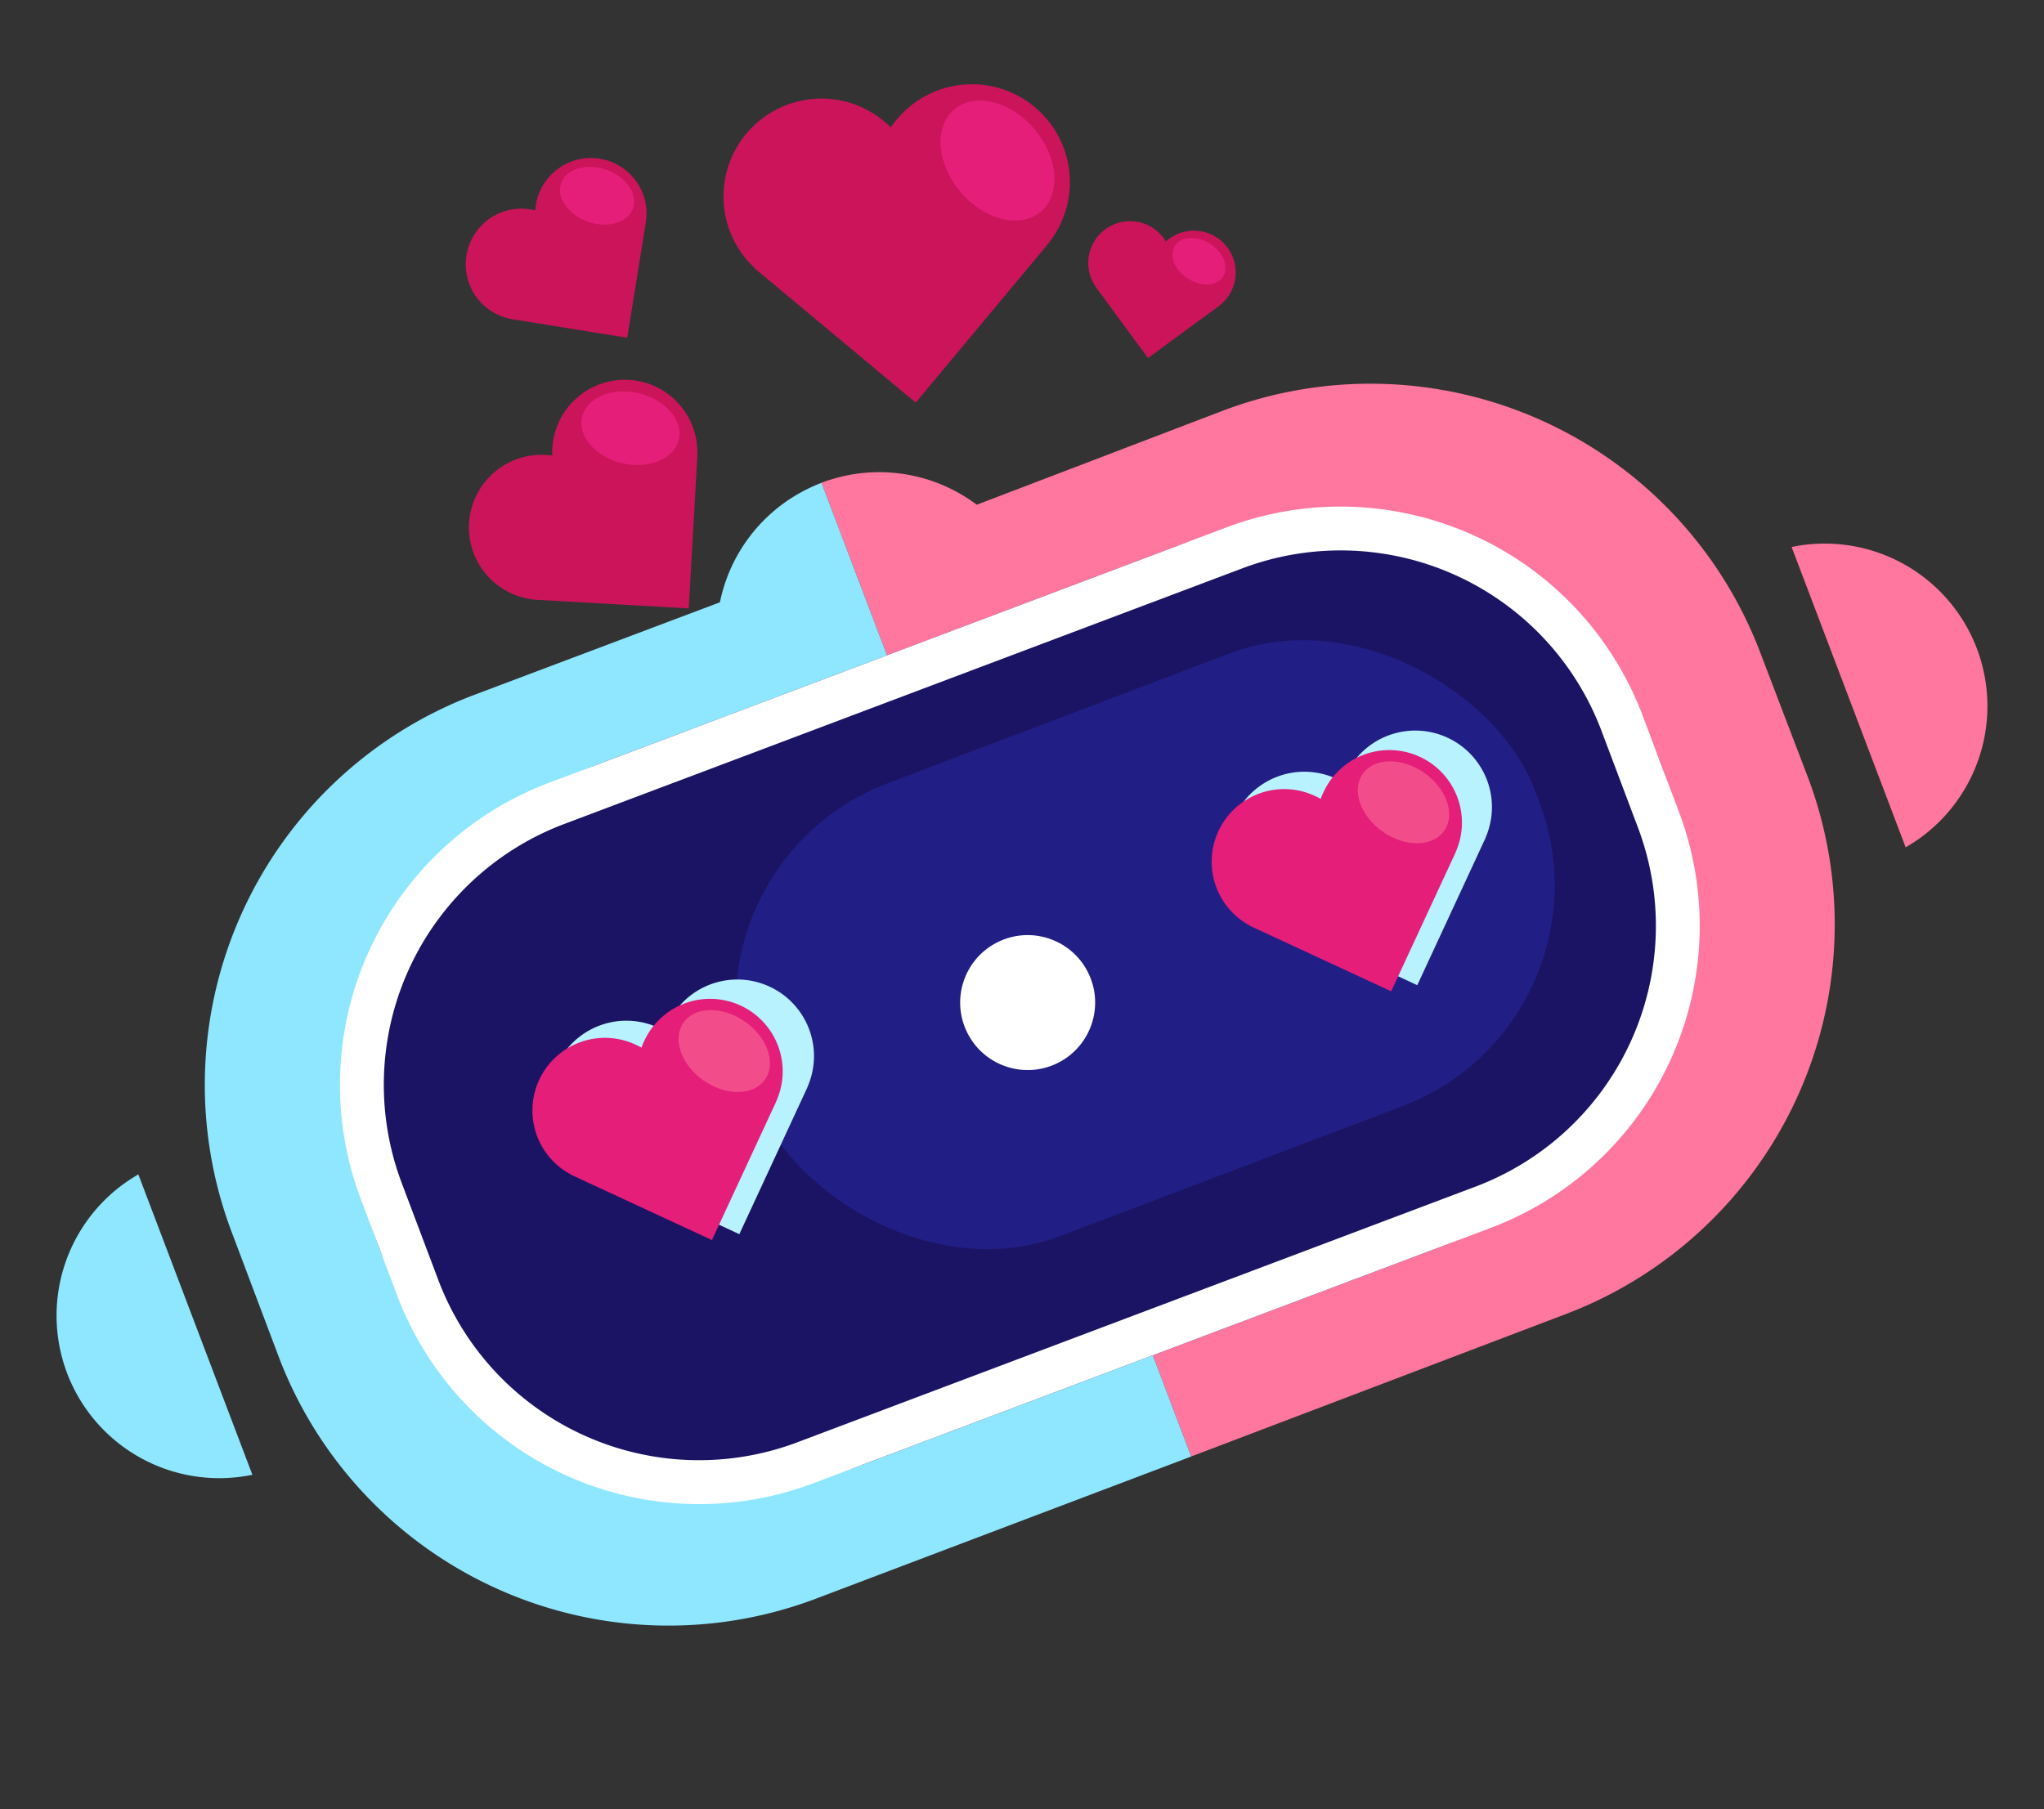
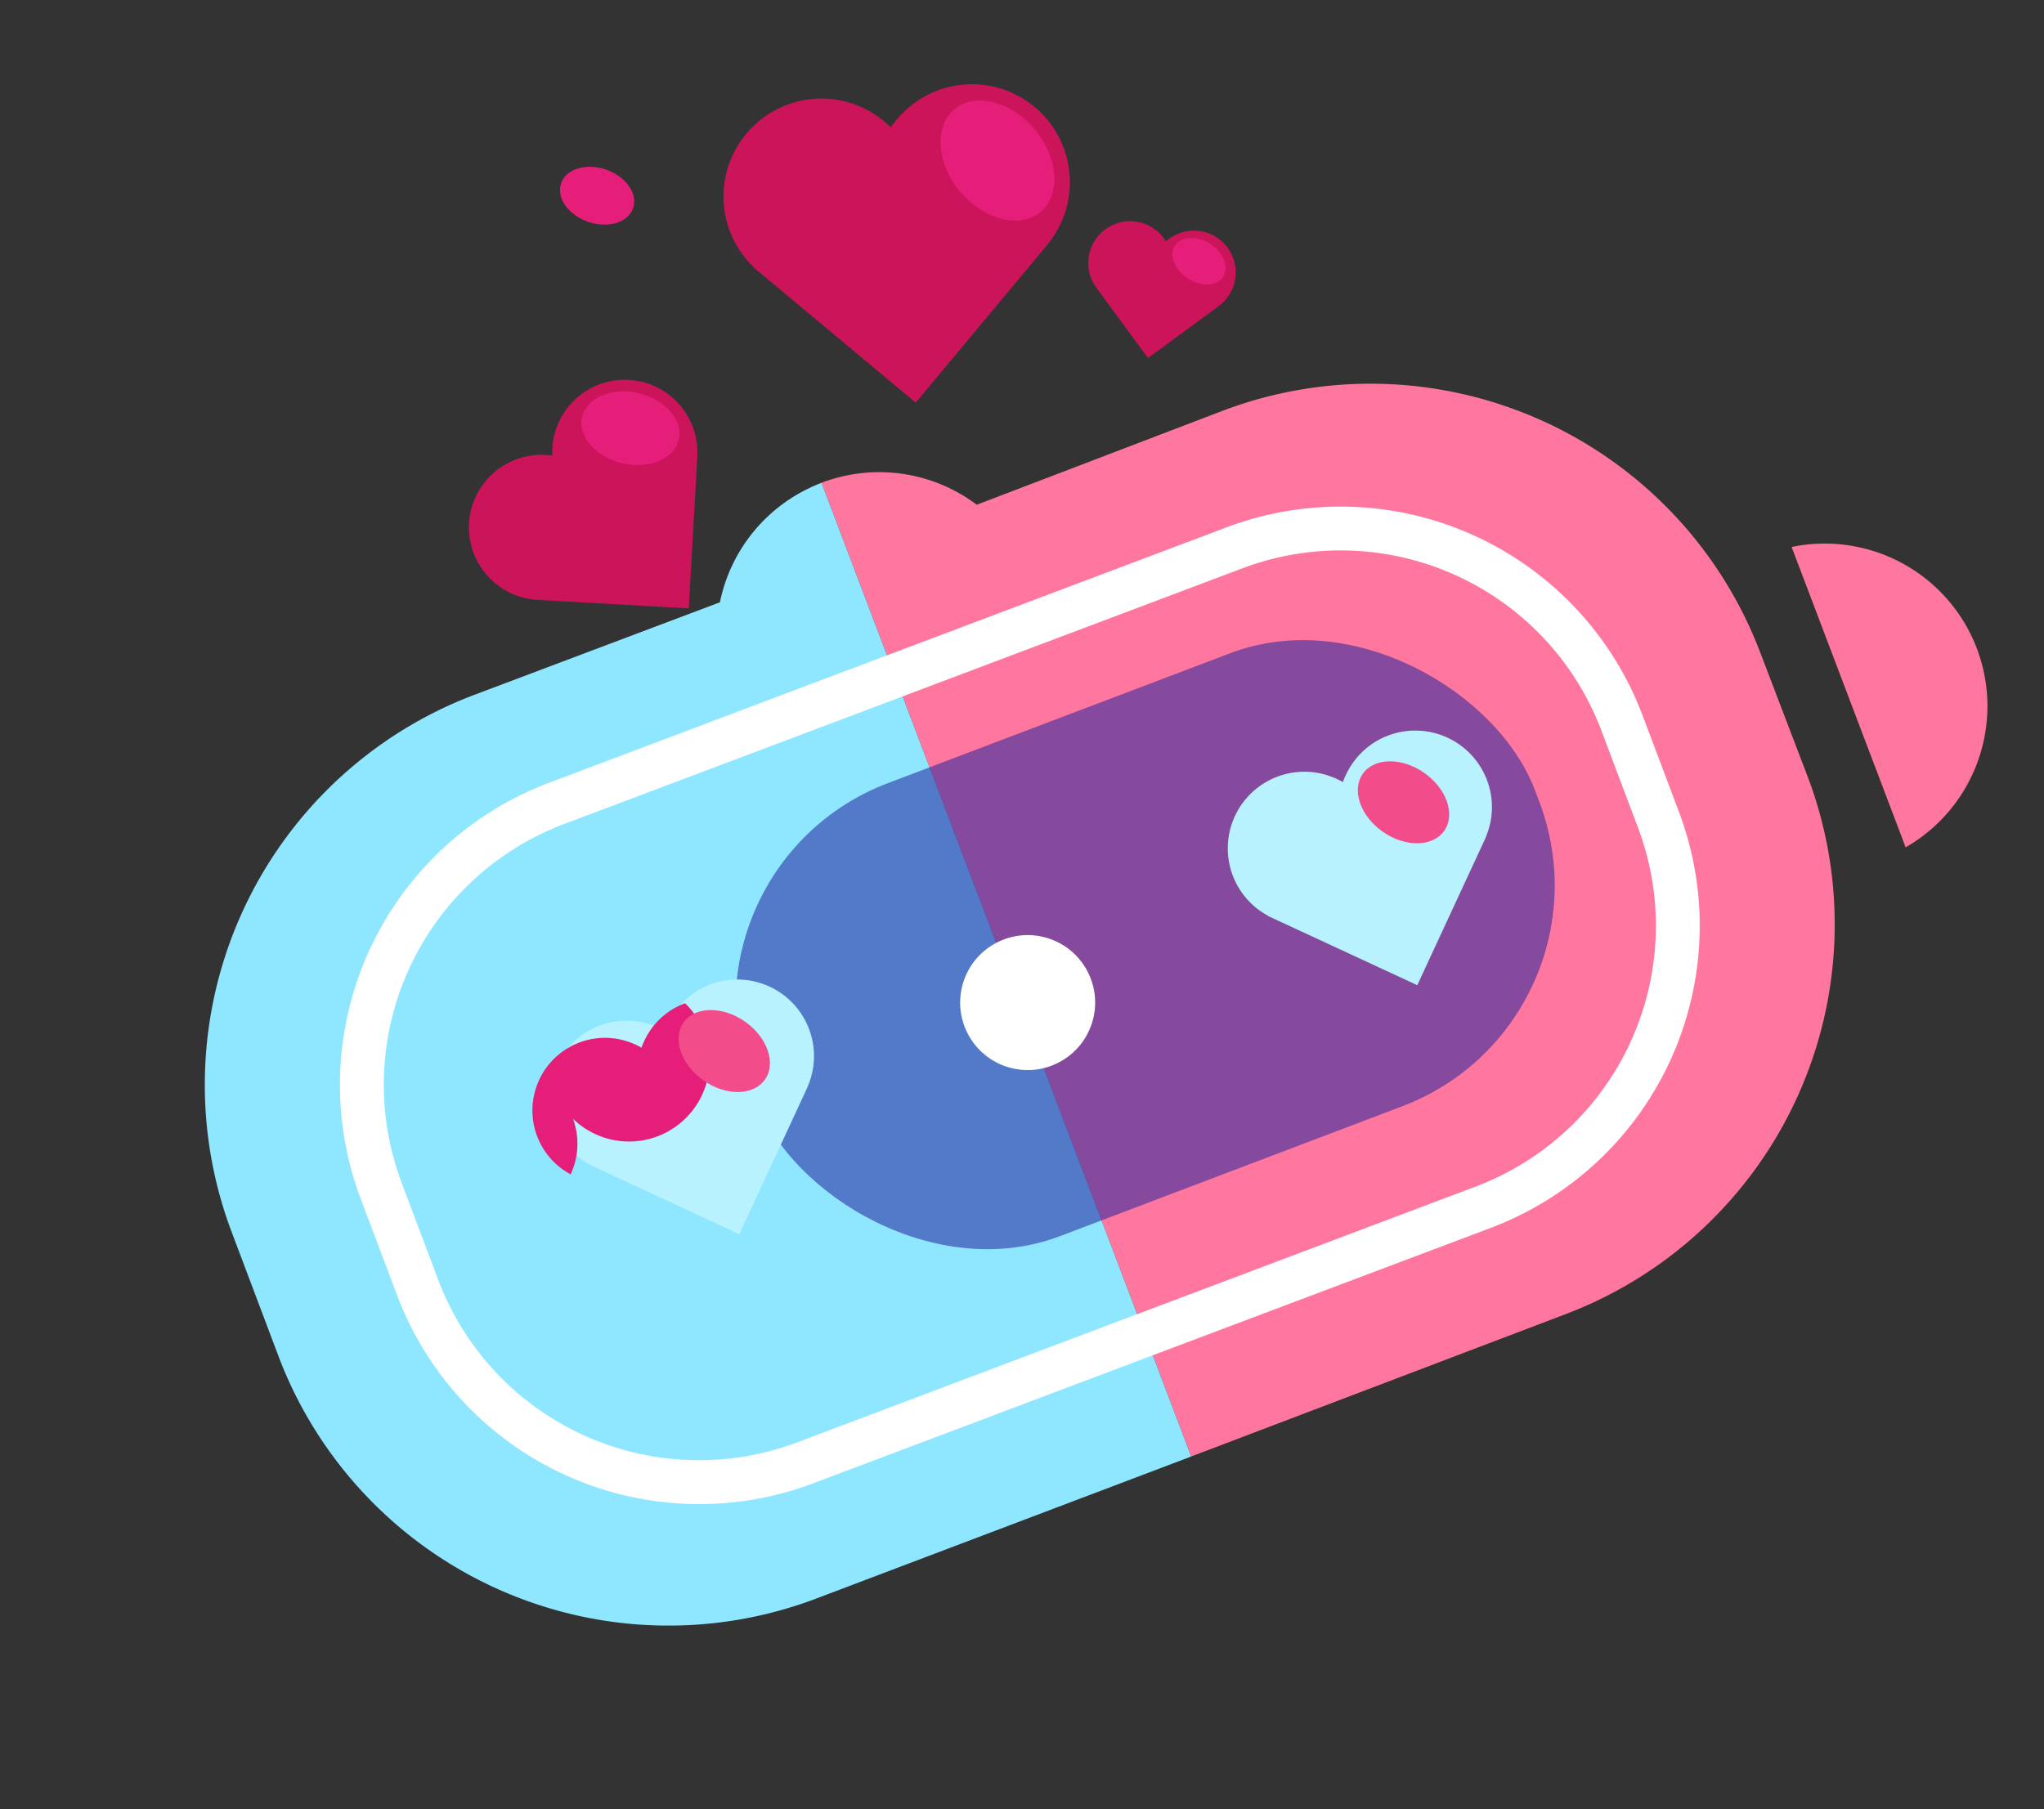
<svg xmlns="http://www.w3.org/2000/svg" width="128.739" height="113.98" viewBox="0 0 128.739 113.98">
  <rect x="0" y="0" width="128.739" height="113.98" fill="#333333" stroke="none" />
  <g id="Jerky" transform="translate(210.835 -121.048) rotate(-27.38)">
-     <path id="Mouth" d="M-269.172,114.728a10.253,10.253,0,0,0-9.744,9.06,10.253,10.253,0,0,0,7.42,11.044Z" transform="translate(0 -34.498)" fill="#8ee7ff" />
    <path id="Mouth-2" data-name="Mouth" d="M-66.741,137.456a10.253,10.253,0,0,1,7.42,11.044,10.253,10.253,0,0,1-9.744,9.06Z" transform="translate(-91.789 -44.436)" fill="#ff769e" />
    <path id="Tracé_187" data-name="Tracé 187" d="M-117.257,126.141a26.261,26.261,0,0,1-28.966,23.076l-25.209-2.9,7.534-65.177c.29.034.574.08.856.137a10.226,10.226,0,0,1,7.191,5.59l16.474,1.866A26.263,26.263,0,0,1-116.3,117.7Z" transform="translate(-47.028 -19.813)" fill="#ff769e" />
    <path id="Tracé_188" data-name="Tracé 188" d="M-201.448,81.091l-7.534,65.177-25.208-2.93a26.263,26.263,0,0,1-22.937-29.076l.994-8.434A26.265,26.265,0,0,1-227.057,82.89l16.465,1.942a10.229,10.229,0,0,1,8.279-3.8C-202.028,81.038-201.739,81.057-201.448,81.091Z" transform="translate(-9.478 -19.761)" fill="#8ee7ff" />
-     <rect id="Rectangle_7" data-name="Rectangle 7" width="86.304" height="47.171" rx="23.585" transform="matrix(0.993, 0.117, -0.117, 0.993, -255.062, 67.836)" fill="#1b1464" />
    <path id="Rectangle_7_-_Contour" data-name="Rectangle 7 - Contour" d="M20.342,2.768A17.557,17.557,0,0,0,2.768,20.342v6.487A17.557,17.557,0,0,0,20.342,44.4h45.62A17.557,17.557,0,0,0,83.535,26.829V20.342A17.557,17.557,0,0,0,65.962,2.768H20.342m0-2.768h45.62A20.342,20.342,0,0,1,86.3,20.342v6.487A20.342,20.342,0,0,1,65.962,47.171H20.342A20.342,20.342,0,0,1,0,26.829V20.342A20.342,20.342,0,0,1,20.342,0Z" transform="matrix(0.993, 0.117, -0.117, 0.993, -255.062, 67.836)" fill="#fff" />
    <rect id="Rectangle_8" data-name="Rectangle 8" width="52.809" height="30.528" rx="14.872" transform="translate(-230.684 78.345) rotate(6.594)" fill="#27279f" opacity="0.56" />
    <g id="Groupe_11" data-name="Groupe 11" transform="translate(-244.469 85.226)">
      <path id="Tracé_189" data-name="Tracé 189" d="M-204.816,124.556a4.8,4.8,0,0,0-3.371.835,4.911,4.911,0,0,0-.56.451,4.924,4.924,0,0,0-.437-.576,4.808,4.808,0,0,0-3.024-1.618,4.83,4.83,0,0,0-5.4,4.18,4.806,4.806,0,0,0,.809,3.334l-.011.008,6.339,8.191,8-6.194c.062-.048.12-.1.181-.155a4.807,4.807,0,0,0,1.654-3.054A4.829,4.829,0,0,0-204.816,124.556Z" transform="translate(217.649 -123.607)" fill="#b8f2ff" />
      <ellipse id="Ellipse_31" data-name="Ellipse 31" cx="2.394" cy="3.305" rx="2.394" ry="3.305" transform="translate(10.028 3.156) rotate(-27.732)" fill="#b8f2ff" />
    </g>
    <g id="Groupe_12" data-name="Groupe 12" transform="translate(-199.337 90.939)">
      <path id="Tracé_190" data-name="Tracé 190" d="M-124.618,134.707a4.807,4.807,0,0,0-3.371.835,4.943,4.943,0,0,0-.561.45,4.807,4.807,0,0,0-.437-.576,4.8,4.8,0,0,0-3.024-1.618,4.829,4.829,0,0,0-5.4,4.18,4.805,4.805,0,0,0,.808,3.333l-.011.008,6.339,8.191,8-6.194c.062-.048.12-.1.181-.155a4.8,4.8,0,0,0,1.654-3.054A4.829,4.829,0,0,0-124.618,134.707Z" transform="translate(137.45 -133.759)" fill="#b8f2ff" />
      <ellipse id="Ellipse_32" data-name="Ellipse 32" cx="2.394" cy="3.305" rx="2.394" ry="3.305" transform="translate(10.027 3.156) rotate(-27.732)" fill="#b8f2ff" />
    </g>
    <g id="Groupe_13" data-name="Groupe 13" transform="translate(-245.792 85.594)" style="mix-blend-mode: screen;isolation: isolate">
-       <path id="Tracé_191" data-name="Tracé 191" d="M-207.844,125.16a4.551,4.551,0,0,0-3.194.791,4.614,4.614,0,0,0-.531.427,4.534,4.534,0,0,0-.414-.546,4.551,4.551,0,0,0-2.864-1.533,4.576,4.576,0,0,0-5.117,3.96,4.554,4.554,0,0,0,.766,3.158l-.01.008,6.005,7.759,7.581-5.867c.059-.046.114-.1.171-.146a4.554,4.554,0,0,0,1.567-2.894A4.574,4.574,0,0,0-207.844,125.16Z" transform="translate(220.001 -124.261)" fill="#e41e79" />
+       <path id="Tracé_191" data-name="Tracé 191" d="M-207.844,125.16a4.551,4.551,0,0,0-3.194.791,4.614,4.614,0,0,0-.531.427,4.534,4.534,0,0,0-.414-.546,4.551,4.551,0,0,0-2.864-1.533,4.576,4.576,0,0,0-5.117,3.96,4.554,4.554,0,0,0,.766,3.158c.059-.046.114-.1.171-.146a4.554,4.554,0,0,0,1.567-2.894A4.574,4.574,0,0,0-207.844,125.16Z" transform="translate(220.001 -124.261)" fill="#e41e79" />
      <ellipse id="Ellipse_33" data-name="Ellipse 33" cx="2.268" cy="3.131" rx="2.268" ry="3.131" transform="translate(9.499 2.99) rotate(-27.732)" fill="#f34c8b" />
    </g>
    <g id="Groupe_14" data-name="Groupe 14" transform="translate(-232.451 48.982)">
      <path id="Tracé_192" data-name="Tracé 192" d="M-186.028,60.012a4.552,4.552,0,0,0-2.676,1.913,4.562,4.562,0,0,0-.336.593,4.6,4.6,0,0,0-.586-.355,4.553,4.553,0,0,0-3.228-.368,4.575,4.575,0,0,0-3.294,5.569,4.549,4.549,0,0,0,1.877,2.652l-.006.011,8.445,4.995,4.881-8.251c.038-.065.07-.133.105-.2a4.551,4.551,0,0,0,.388-3.267A4.574,4.574,0,0,0-186.028,60.012Z" transform="translate(196.293 -59.493)" fill="#cb145a" />
      <ellipse id="Ellipse_34" data-name="Ellipse 34" cx="2.268" cy="3.131" rx="2.268" ry="3.131" transform="matrix(0.651, -0.759, 0.759, 0.651, 8.567, 3.444)" fill="#e41e79" />
    </g>
    <g id="Groupe_15" data-name="Groupe 15" transform="translate(-224.891 35.831)">
-       <path id="Tracé_193" data-name="Tracé 193" d="M-174.517,36.328a3.49,3.49,0,0,0-2.194,1.247,3.6,3.6,0,0,0-.3.425,3.484,3.484,0,0,0-.419-.317,3.489,3.489,0,0,0-2.433-.537,3.508,3.508,0,0,0-2.955,3.986A3.487,3.487,0,0,0-181.6,43.3l-.006.008,6.045,4.481,4.378-5.906c.034-.046.064-.1.1-.144a3.489,3.489,0,0,0,.555-2.461A3.507,3.507,0,0,0-174.517,36.328Z" transform="translate(182.86 -36.031)" fill="#cb145a" />
      <ellipse id="Ellipse_35" data-name="Ellipse 35" cx="1.74" cy="2.401" rx="1.74" ry="2.401" transform="translate(6.815 2.392) rotate(-43.443)" fill="#e41e79" />
    </g>
    <g id="Groupe_16" data-name="Groupe 16" transform="translate(-189.933 55.337)">
      <path id="Tracé_194" data-name="Tracé 194" d="M-113.26,73.378a2.625,2.625,0,0,0-1.831-.488,2.641,2.641,0,0,0-.386.068,2.615,2.615,0,0,0-.057-.391A2.62,2.62,0,0,0-116.554,71a2.635,2.635,0,0,0-3.681.576,2.623,2.623,0,0,0-.491,1.806h-.007l.874,5.582,5.454-.854c.043-.007.084-.017.127-.026a2.622,2.622,0,0,0,1.594-1.025A2.635,2.635,0,0,0-113.26,73.378Z" transform="translate(120.738 -70.493)" fill="#cb145a" />
      <ellipse id="Ellipse_36" data-name="Ellipse 36" cx="1.306" cy="1.803" rx="1.306" ry="1.803" transform="translate(4.506 3.621) rotate(-30)" fill="#e41e79" />
    </g>
    <g id="Groupe_17" data-name="Groupe 17" transform="translate(-208.804 39.142)">
      <path id="Tracé_195" data-name="Tracé 195" d="M-136.943,45.732a6.14,6.14,0,0,0-4.437-.08,6.188,6.188,0,0,0-.841.372,6.17,6.17,0,0,0-.349-.855,6.139,6.139,0,0,0-3.2-2.994,6.171,6.171,0,0,0-8.046,3.382,6.141,6.141,0,0,0-.1,4.382l-.016.007,5.128,12.2,11.921-5.011c.093-.039.183-.087.274-.131a6.14,6.14,0,0,0,3.048-3.226A6.17,6.17,0,0,0-136.943,45.732Z" transform="translate(154.272 -41.715)" fill="#cb145a" />
      <ellipse id="Ellipse_37" data-name="Ellipse 37" cx="3.06" cy="4.223" rx="3.06" ry="4.223" transform="matrix(0.975, -0.221, 0.221, 0.975, 13.138, 5.818)" fill="#e41e79" />
    </g>
    <g id="Groupe_18" data-name="Groupe 18" transform="translate(-200.597 91.354)" style="mix-blend-mode: screen;isolation: isolate">
-       <path id="Tracé_196" data-name="Tracé 196" d="M-127.533,135.395a4.55,4.55,0,0,0-3.194.791,4.561,4.561,0,0,0-.531.427,4.592,4.592,0,0,0-.414-.546,4.551,4.551,0,0,0-2.865-1.533,4.575,4.575,0,0,0-5.116,3.96,4.552,4.552,0,0,0,.765,3.158l-.01.008,6.006,7.759,7.581-5.867c.06-.046.114-.1.172-.147a4.554,4.554,0,0,0,1.567-2.893A4.575,4.575,0,0,0-127.533,135.395Z" transform="translate(139.69 -134.496)" fill="#e41e79" />
      <ellipse id="Ellipse_38" data-name="Ellipse 38" cx="2.268" cy="3.131" rx="2.268" ry="3.131" transform="translate(9.499 2.99) rotate(-27.732)" fill="#f34c8b" />
    </g>
    <circle id="Ellipse_39" data-name="Ellipse 39" cx="4.251" cy="4.251" r="4.251" transform="translate(-218.707 92.126)" fill="#fff" />
  </g>
</svg>